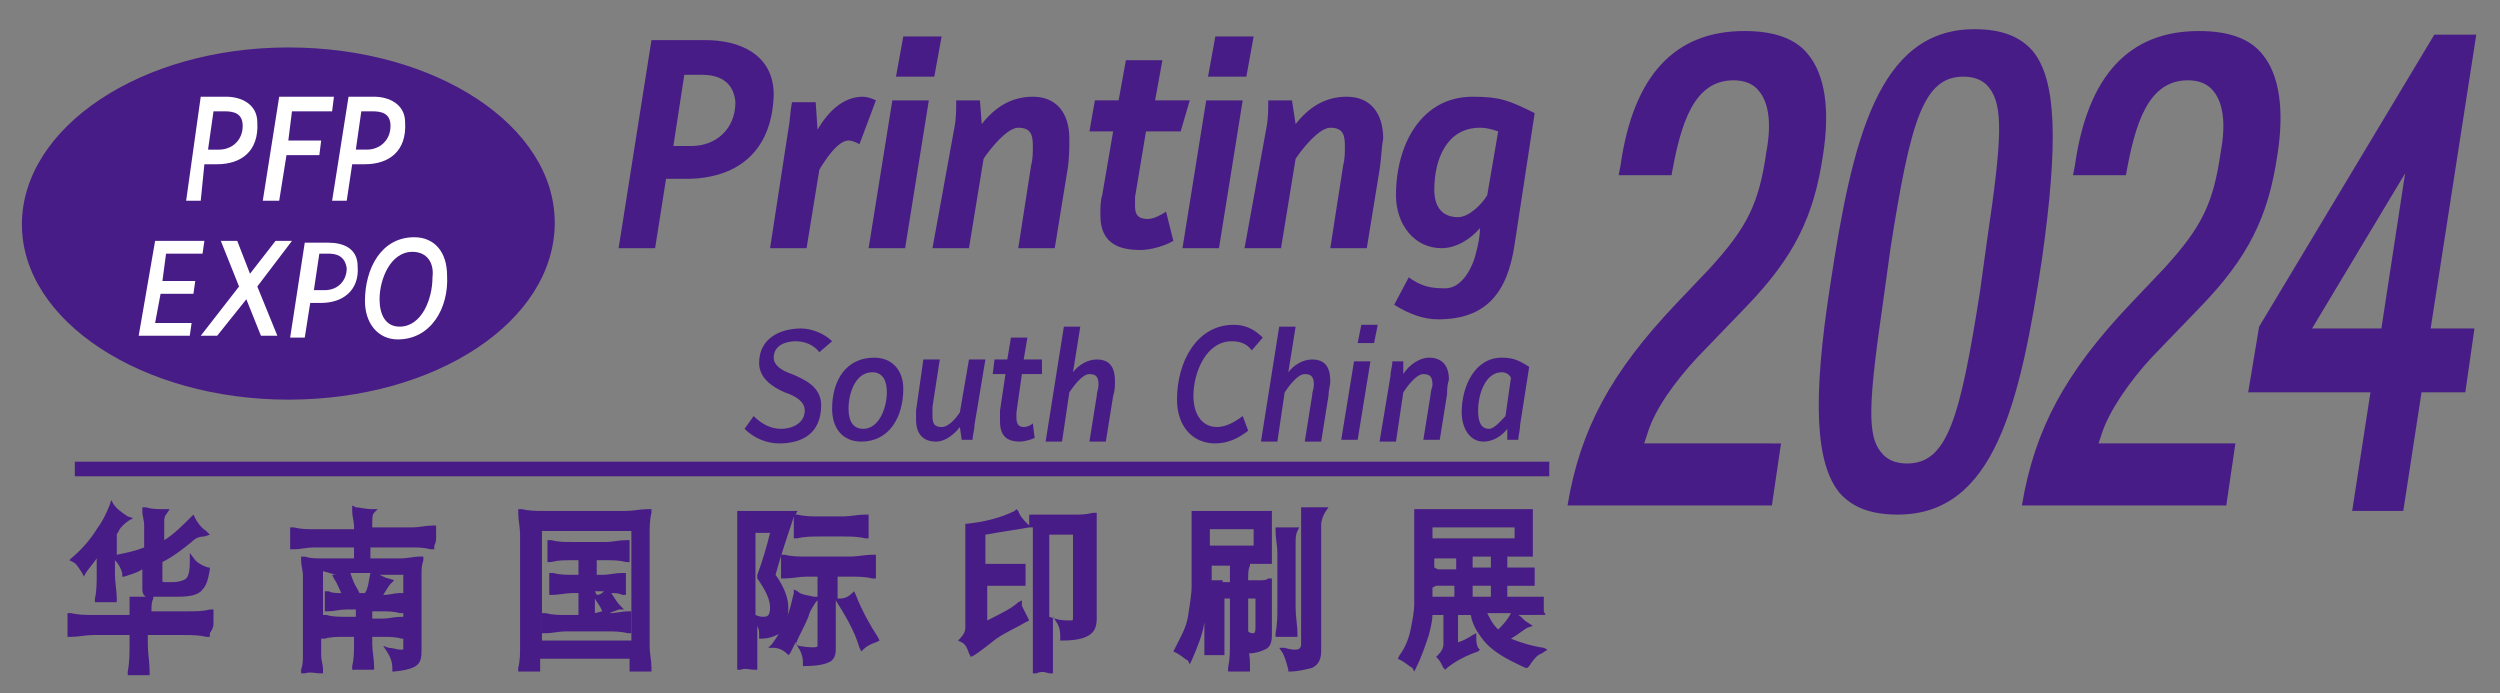
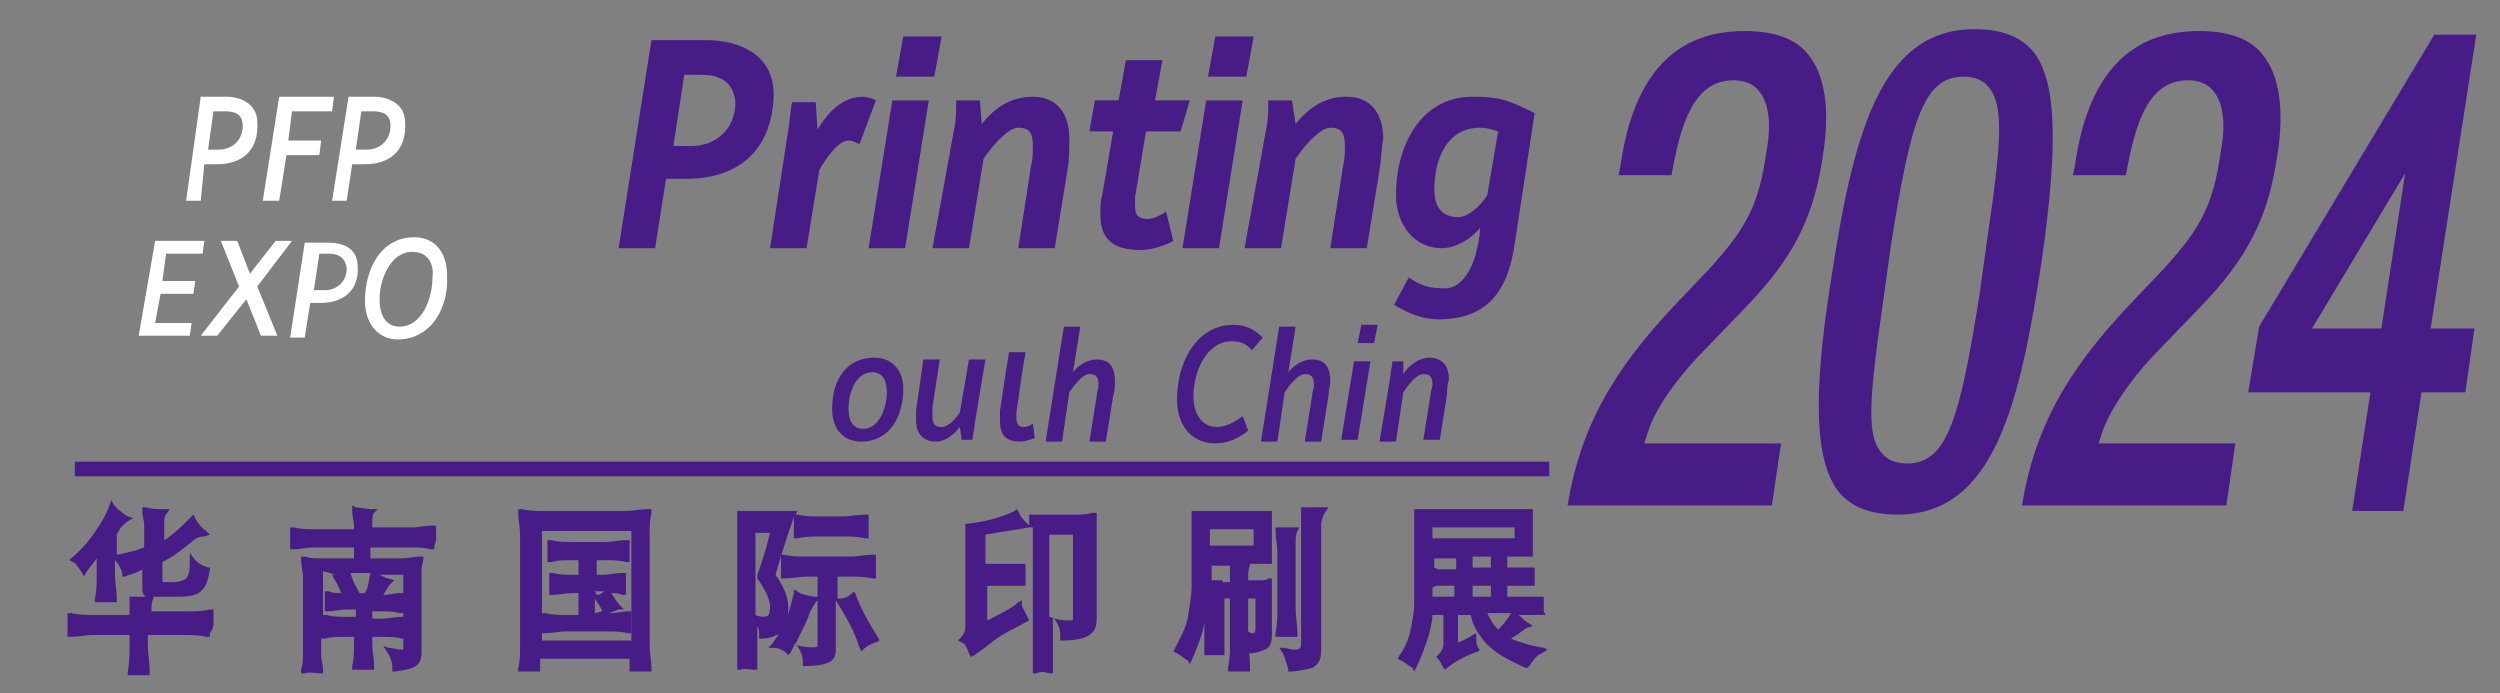
<svg xmlns="http://www.w3.org/2000/svg" version="1.1" id="图层_1" x="0px" y="0px" viewBox="0 0 137 38" style="enable-background:new 0 0 137 38;" xml:space="preserve">
  <rect x="0" y="0" width="137" height="38" fill="#808080" stroke="none" />
  <style type="text/css">
	.st0{fill:#481C86;}
	.st1{fill:#FFFFFF;}
</style>
  <g>
-     <path class="st0" d="M15.8,21.9c8.1,0,14.6-4.3,14.6-9.7c0-5.3-6.5-9.6-14.6-9.6c-8.1,0-14.6,4.4-14.6,9.7   C1.2,17.6,7.8,21.9,15.8,21.9" />
    <path class="st0" d="M11.7,34.1c0-0.2,0-0.3,0-0.5l0-0.2l-0.2,0c-0.4,0.1-0.8,0.1-1.2,0.1h-2c0-0.3,0-0.5,0.1-0.7l0-0.1   c0.1,0,0.1,0,0.2,0h1.2c0.6,0,1.1-0.1,1.3-0.4c0.2-0.2,0.3-0.5,0.4-1.1l0-0.1l-0.1,0c-0.3-0.1-0.5-0.2-0.7-0.4l-0.3-0.4v0.5   c0,0.6-0.1,0.8-0.2,0.9c-0.1,0.1-0.4,0.2-0.7,0.2H9c-0.1,0-0.1,0-0.1-0.2v-0.9c0.6-0.3,1.1-0.7,1.6-1.1c0.2-0.2,0.4-0.3,0.7-0.3   l0.3-0.1l-0.2-0.2c-0.3-0.2-0.5-0.5-0.6-0.7l-0.1-0.2l-0.1,0.1c-0.5,0.5-1,1-1.5,1.3v-1c0-0.1,0-0.3,0.1-0.4l0.2-0.3H8.9   c-0.3,0-0.6,0-0.9-0.1l-0.2,0l0,0.2c0,0.3,0.1,0.5,0.1,0.8V30c-0.5,0.2-1,0.3-1.5,0.4l0,0v-1.1l0,0c0-0.1,0.1-0.1,0.1-0.2   c0.1-0.2,0.3-0.4,0.6-0.6l0.2-0.1L7,28.3c-0.3-0.2-0.6-0.4-0.8-0.7l-0.1-0.2L6,27.7c-0.2,0.5-0.4,0.9-0.7,1.3   c-0.3,0.5-0.8,1.1-1.4,1.6l-0.1,0.1l0.2,0.1c0.2,0.1,0.3,0.3,0.5,0.6l0.1,0.2l0.1-0.2c0.2-0.3,0.4-0.5,0.6-0.8v0.9   c0,0.4,0,0.9-0.1,1.3l0,0.2l0.2,0c0.3,0,0.6,0,0.8,0l0.2,0l0-0.2c0-0.4-0.1-0.9-0.1-1.3v-0.8c0.2,0.2,0.3,0.4,0.4,0.7l0,0.2l0.1,0   c0.3-0.1,0.7-0.2,1-0.4v1c0,0.2,0,0.4,0.2,0.5c-0.3,0-0.5,0-0.7,0l-0.2,0l0,0.2c0,0.2,0,0.5,0,0.8h-2c-0.4,0-0.8,0-1.2-0.1l-0.2,0   l0,0.2c0,0.1,0,0.3,0,0.5c0,0.1,0,0.3,0,0.4l0,0.2l0.2,0c0.4,0,0.8-0.1,1.2-0.1h2v0.5c0,0.5,0,1-0.1,1.5l0,0.2l0.2,0   c0.3,0,0.6,0,0.8,0l0.2,0l0-0.2c0-0.5-0.1-1-0.1-1.5v-0.5h2c0.4,0,0.8,0,1.2,0.1l0.2,0l0-0.2C11.7,34.4,11.7,34.3,11.7,34.1" />
    <path class="st0" d="M23.9,29.4c0-0.2,0-0.3,0-0.4l0-0.2l-0.2,0c-0.4,0-0.7,0.1-1.1,0.1h-2.2v-0.2c0-0.3,0-0.5,0.1-0.6l0.2-0.2   l-0.3,0c-0.4,0-0.7-0.1-0.9-0.1l-0.2-0.1l0,0.3c0,0.3,0.1,0.6,0.1,0.8v0.2h-2.2c-0.4,0-0.7,0-1.1-0.1l-0.2,0l0,0.2   c0,0.1,0,0.3,0,0.4c0,0.1,0,0.3,0,0.4l0,0.2l0.2,0c0.4,0,0.7-0.1,1.1-0.1h2.2v0.6h-1.8c-0.3,0-0.6,0-0.9-0.1l-0.2,0l0,0.2   c0,0.3,0.1,0.6,0.1,0.8v4.4c0,0.3,0,0.5-0.1,0.8l0,0.2l0.2,0c0.3-0.1,0.6,0,0.8,0l0.2,0l0-0.2c0-0.3-0.1-0.5-0.1-0.8V35l0.2,0   c0.3-0.1,0.7-0.1,1-0.1h0.6v0.4c0,0.4,0,0.8-0.1,1.2l0,0.2l0.2,0c0.2,0,0.5,0,0.8,0l0.2,0l0-0.2c0-0.4-0.1-0.8-0.1-1.2v-0.4H21   c0.3,0,0.7,0,1,0.1l0.2,0l0-0.2c0-0.1,0-0.3,0-0.4c0-0.1,0-0.3,0-0.4l0-0.2l-0.2,0c-0.4,0-0.7,0.1-1,0.1h-0.6v-0.4h0.5   c0.3,0,0.7,0,1,0.1l0.2,0l0-0.2c0-0.1,0-0.2,0-0.3c0-0.1,0-0.3,0-0.4l0-0.2l-0.2,0c-0.3,0-0.5,0.1-0.9,0.1c0.2-0.3,0.3-0.5,0.4-0.6   l0.2-0.2l-0.3-0.1c-0.1,0-0.3-0.1-0.5-0.2h1.3v3.8c0,0.2,0,0.3,0,0.3c0,0-0.1,0-0.2,0c-0.1,0-0.4-0.1-0.6-0.1L21,35.4l0.2,0.3   c0.2,0.3,0.3,0.6,0.3,0.9l0,0.2l0.1,0c1-0.1,1.2-0.3,1.3-0.4c0.2-0.2,0.2-0.5,0.2-0.9v-4c0-0.3,0-0.5,0.1-0.8l0-0.2l-0.2,0   c-0.3,0-0.7,0.1-1,0.1h-1.7v-0.6h2.2c0.4,0,0.7,0,1.1,0.1l0.2,0l0-0.2C23.9,29.7,23.9,29.6,23.9,29.4 M20,32.5h-0.4l0.1,0l-0.1-0.2   c-0.2-0.3-0.3-0.6-0.4-0.9h1.1C20.2,31.8,20.2,32.2,20,32.5 M18.4,31.5l-0.2,0l0.1,0.2c0.2,0.3,0.3,0.6,0.4,0.8   c-0.3,0-0.5,0-0.7-0.1l-0.2,0l0,0.2c0,0.2,0,0.3,0,0.4c0,0.1,0,0.2,0,0.3l0,0.2l0.2,0c0.3,0,0.6-0.1,1-0.1h0.5v0.4h-0.6   c-0.3,0-0.7,0-1-0.1l-0.2,0v-2.4L18.4,31.5C18.5,31.5,18.4,31.5,18.4,31.5 M17.6,34.8l0,0.1v-1l0,0.1c0,0.1,0,0.3,0,0.4   C17.6,34.5,17.6,34.6,17.6,34.8" />
    <path class="st0" d="M29.7,34.7l0.2,0c0.4,0,0.7-0.1,1.1-0.1h2.3c0.3,0,0.7,0,1.1,0.1l0.2,0l0-0.2c0-0.1,0-0.3,0-0.4   c0-0.1,0-0.3,0-0.4l0-0.2l-0.2,0c-0.3,0-0.6,0.1-1,0.1c0.2-0.1,0.3-0.1,0.5-0.2l0.3,0l-0.2-0.2c-0.2-0.2-0.3-0.4-0.5-0.7   c0.2,0,0.4,0,0.6,0.1l0.2,0l0-0.2c0-0.1,0-0.2,0-0.4c0-0.2,0-0.3,0-0.4l0-0.2l-0.2,0c-0.4,0-0.7,0.1-1.1,0.1h-0.3v-0.8h0.5   c0.4,0,0.7,0,1.1,0.1l0.2,0l0-0.2c0-0.2,0-0.3,0-0.4c0-0.1,0-0.3,0-0.4l0-0.2l-0.2,0c-0.4,0-0.7,0.1-1.1,0.1h-1.9   c-0.4,0-0.7,0-1.1-0.1l-0.2,0l0,0.2c0,0.1,0,0.3,0,0.4c0,0.1,0,0.3,0,0.4l0,0.2l0.2,0c0.4-0.1,0.7-0.1,1.1-0.1h0.4v0.8h-0.3   c-0.4,0-0.7,0-1.1-0.1l-0.2,0l0,0.2c0,0.1,0,0.3,0,0.4c0,0.1,0,0.3,0,0.4l0,0.2l0.2,0c0.3,0,0.7-0.1,1.1-0.1h0.3v1.2H31   c-0.4,0-0.7,0-1.1-0.1l-0.2,0l0,0.2c0,0.1,0,0.3,0,0.4c0,0.1,0,0.2,0,0.4L29.7,34.7z M32.6,33.6v-0.8l0,0c0.1,0.2,0.3,0.4,0.4,0.7   L32.6,33.6z M32.7,32.6L32.7,32.6l-0.1-0.2h0.3c0.1,0,0.1,0,0.2,0C33,32.5,32.9,32.6,32.7,32.6" />
    <path class="st0" d="M35.7,28.1l0-0.2l-0.2,0c-0.4,0-0.8,0.1-1.2,0.1h-4.5c-0.4,0-0.8,0-1.2-0.1l-0.2,0l0,0.2   c0,0.4,0.1,0.8,0.1,1.2v6.1c0,0.4,0,0.8-0.1,1.2l0,0.2l0.2,0c0.2,0,0.4,0,0.4,0c0,0,0.2,0,0.4,0l0.2,0l0-0.2c0-0.2,0-0.3,0-0.5h4.9   c0,0.2,0,0.4,0,0.5l0,0.2l0.2,0c0.2,0,0.4,0,0.4,0c0.1,0,0.2,0,0.4,0l0.2,0l0-0.2c0-0.4-0.1-0.8-0.1-1.2v-6.1   C35.6,28.9,35.6,28.5,35.7,28.1 M34.6,35.1h-4.9v-6h4.9V35.1z" />
    <path class="st0" d="M43.2,33.3c0-0.5-0.2-1.1-0.7-1.8c0.5-1.8,0.9-2.8,1-3.2l0,0.1c0,0.2,0,0.3,0,0.5c0,0.1,0,0.3,0,0.4l0,0.2   l0.2,0c0.4-0.1,0.8-0.1,1.2-0.1h1.3c0.4,0,0.8,0,1.2,0.1l0.2,0l0-0.2c0-0.2,0-0.3,0-0.4c0-0.1,0-0.3,0-0.5l0-0.2l-0.2,0   c-0.4,0-0.8,0.1-1.2,0.1h-1.3c-0.4,0-0.8,0-1.2-0.1l-0.1,0l0.1-0.2l-0.2,0c-0.3,0-0.7,0-1,0h-1.1c-0.3,0-0.6,0-0.8,0l-0.2,0l0,0.2   c0,0.4,0,0.7,0,1v6c0,0.4,0,0.8,0,1.3l0,0.2l0.2,0c0.2-0.1,0.5,0,0.7,0l0.2,0l0-0.2c0-0.4,0-0.9,0-1.3v-0.9   c0.1,0.2,0.1,0.3,0.1,0.5V35h0.1c0.5,0,1-0.2,1.3-0.5C43.1,34.2,43.2,33.8,43.2,33.3 M41.4,29.2h0.8c-0.2,0.8-0.4,1.5-0.7,2.3   l0,0.1l0,0.1c0.5,0.7,0.7,1.2,0.7,1.6c0,0.5-0.2,0.5-0.4,0.5c0,0-0.2,0-0.4-0.1V29.2z" />
    <path class="st0" d="M46.9,32.6l-0.1-0.2l-0.1,0.1c-0.2,0.2-0.4,0.3-0.7,0.3l-0.1,0v-1.2h0.7c0.4,0,0.8,0,1.2,0.1l0.2,0l0-0.2   c0-0.1,0-0.3,0-0.4c0-0.1,0-0.3,0-0.5l0-0.2l-0.2,0c-0.4,0-0.8,0.1-1.2,0.1h-2.4c-0.4,0-0.8,0-1.2-0.1l-0.2,0l0,0.2   c0,0.1,0,0.3,0,0.5c0,0.1,0,0.3,0,0.4l0,0.2l0.2,0c0.4,0,0.8-0.1,1.2-0.1h0.6v1.1l-0.2,0c-0.4-0.1-0.7-0.1-0.9-0.3l-0.2-0.1l0,0.2   c-0.1,0.4-0.2,0.9-0.4,1.4c-0.2,0.5-0.5,1-0.8,1.4l-0.2,0.2l0.3,0c0.2,0,0.5,0.1,0.7,0.3l0.1,0.1l0.1-0.1c0.1-0.2,0.2-0.4,0.3-0.6   l0.1,0.2c0.2,0.3,0.3,0.6,0.3,0.9l0,0.2h0.1c0.7,0,1.1-0.1,1.3-0.2c0.3-0.1,0.4-0.4,0.4-0.7v-2.7c0.5,0.8,1,1.6,1.3,2.6l0.1,0.2   l0.1-0.1c0.2-0.2,0.4-0.3,0.7-0.4l0.2-0.1l-0.1-0.2C47.7,34.3,47.2,33.4,46.9,32.6 M43.6,35.3c0.2-0.5,0.5-1,0.7-1.5   c0.1-0.4,0.3-0.6,0.4-0.8l0.1-0.1l0,2.5c0,0.1-0.4,0.1-1,0L43.6,35.3z" />
    <path class="st0" d="M59,28.2h-1.3c-0.4,0-0.7,0-1.1,0l-0.2,0l0,0.2c0,0.1,0,0.2,0,0.4l-0.1-0.1c-0.2-0.2-0.4-0.4-0.5-0.7l-0.1-0.1   l-0.1,0.1c-0.8,0.4-1.7,0.6-2.6,0.7l-0.1,0l0,0.2c0,0.3,0,0.6,0,0.8v4.7c0,0.2-0.1,0.4-0.3,0.6l-0.1,0.1l0.2,0.1   c0.2,0.1,0.3,0.3,0.4,0.6l0.1,0.2l0.2-0.1c0.3-0.2,0.7-0.5,1.2-0.9c0.6-0.4,1.1-0.6,1.6-0.9l0.2-0.1l-0.1-0.2   c-0.1-0.2-0.2-0.4-0.3-0.6l0-0.3l-0.2,0.1c-0.3,0.3-0.9,0.6-1.7,1v-1.9h0.9c0.4,0,0.8,0,1,0l0.2,0l0-0.2c0-0.1,0-0.2,0-0.4   c0-0.1,0-0.2,0-0.4l0-0.2l-0.2,0c-0.3,0-0.7,0-1,0H54v-1.6c1.1-0.2,1.9-0.3,2.4-0.4l0.2,0c0,0.1,0,0.2,0,0.3v6.3c0,0.4,0,0.7,0,1.2   l0,0.2l0.2,0c0.2-0.1,0.4-0.1,0.7,0l0.2,0l0-0.2c0-0.4,0-0.8,0-1.2v-1.7l0.2,0.3c0.2,0.3,0.2,0.6,0.2,0.8v0.2l0.2,0   c0.6,0,1.1-0.1,1.4-0.3c0.3-0.2,0.4-0.5,0.4-0.9v-4.6c0-0.3,0-0.7,0-1l0-0.2l-0.2,0C59.5,28.2,59.2,28.2,59,28.2 M57.5,33.8v-4.5   h1.3v4.5c0,0.2,0,0.2-0.1,0.2c-0.3,0-0.6,0-0.9-0.1L57.5,33.8z" />
    <path class="st0" d="M71.5,27.8l-0.2,0l0,0.2c0,0.2,0,0.5,0,0.7v6.6c0,0.2-0.1,0.3-0.3,0.3c-0.1,0-0.3,0-0.6-0.1l-0.3,0l0.2,0.3   c0.1,0.2,0.2,0.5,0.3,0.9l0,0.1h0.1c0.4,0,0.8-0.1,1.2-0.2c0.2-0.1,0.5-0.3,0.5-0.9v-6.9c0-0.3,0.1-0.5,0.2-0.7l0.2-0.3h-0.3   C72.2,27.8,71.8,27.8,71.5,27.8" />
    <path class="st0" d="M69,31.8h-0.6v-0.1c0-0.3,0-0.5,0.1-0.7l0-0.1h0.1c0.3,0,0.6,0,0.9,0l0.2,0l0-0.2c0-0.2,0-0.3,0-0.5v-1.5   c0-0.2,0-0.4,0-0.5l0-0.2l-0.2,0c-0.3,0-0.6,0-0.9,0h-2.2c-0.3,0-0.6,0-0.9,0l-0.2,0l0,0.2c0,0.3,0,0.5,0,0.7v3.2   c0,0.5-0.1,1-0.2,1.7c-0.1,0.6-0.4,1.1-0.7,1.7l-0.1,0.2l0.2,0.1c0.2,0.1,0.4,0.3,0.6,0.4l0.1,0.2l0.1-0.2c0.3-0.7,0.6-1.4,0.7-2.1   c0,0,0-0.1,0-0.1v0.9c0,0.2,0,0.5,0,0.8l0,0.2l0.2,0c0.2,0,0.5,0,0.7,0l0.2,0l0-0.2c0-0.3,0-0.5,0-0.8v-2.1h0.3v2.4   c0,0.5,0,0.9-0.1,1.4l0,0.2l0.2,0c0.3,0,0.5,0,0.8,0l0.2,0l0-0.2c0-0.3,0-0.7-0.1-1c0,0,0,0,0,0.1l0,0.1h0.1c0.3,0,0.6-0.1,0.8-0.2   c0.3-0.1,0.4-0.4,0.4-0.8V33c0-0.4,0-0.8,0-1.1l0-0.2l-0.2,0C69.4,31.8,69.2,31.8,69,31.8 M67,31.8c-0.2,0-0.4,0-0.6,0v-0.8h1l0,0   c0,0.3,0,0.5,0,0.9H67z M68.4,32.8h0.4v1.6c0,0.3-0.1,0.3-0.1,0.3c-0.1,0-0.2,0-0.3-0.1V32.8z M68.7,29.9h-2.4v-0.9h2.4V29.9z" />
    <path class="st0" d="M70.9,34.9l0.2,0l0-0.2c0-0.4-0.1-0.9-0.1-1.4v-3.5c0-0.3,0-0.5,0.1-0.7l0.1-0.2H71c-0.3,0-0.6,0-0.9,0l-0.2,0   l0,0.2c0,0.4,0.1,0.8,0.1,1.2v3c0,0.4,0,0.9-0.1,1.4l0,0.2l0.2,0C70.3,34.9,70.6,34.9,70.9,34.9" />
    <path class="st0" d="M84.6,35.5c-0.7-0.1-1.3-0.3-1.8-0.5c0.5-0.3,0.7-0.5,0.9-0.6l0.3-0.1l-0.3-0.2c-0.2-0.1-0.3-0.3-0.5-0.4h0.4   c0.4,0,0.7,0,0.9,0l0.2,0l-0.1-0.2c0-0.1,0-0.2,0-0.3c0-0.1,0-0.2,0-0.3l0-0.2l-0.2,0c-0.3,0-0.6,0-0.9,0h-0.9v-0.6h0.9   c0.1,0,0.3,0,0.4,0l0.2,0l0-0.2c0-0.1,0-0.2,0-0.3c0-0.1,0-0.2,0-0.3l0-0.2l-0.2,0c-0.1,0-0.2,0-0.4,0h-0.9v-0.6h0.3   c0.3,0,0.6,0,0.9,0l0.2,0l0-0.2c0-0.2,0-0.3,0-0.5v-1.2c0-0.2,0-0.4,0-0.5l0-0.2l-0.2,0c-0.3,0-0.6,0-0.9,0h-4.3   c-0.3,0-0.6,0-0.9,0l-0.2,0l0,0.2c0,0.2,0,0.5,0,0.7v4.3c0,0.4-0.1,0.9-0.2,1.4c-0.1,0.5-0.3,1-0.6,1.4l-0.1,0.2l0.2,0.1   c0.2,0.1,0.4,0.3,0.6,0.4l0.1,0.2l0.1-0.2c0.3-0.6,0.5-1.2,0.7-1.8c0.1-0.4,0.2-0.8,0.2-1.1h0.6v1.6c0,0.2-0.1,0.4-0.3,0.6   l-0.1,0.1l0.1,0.1c0.1,0.1,0.2,0.3,0.3,0.5l0.1,0.1l0.1-0.1c0.5-0.4,1.1-0.7,1.7-0.9l0.1-0.1l-0.1-0.1c-0.1-0.2-0.1-0.4-0.1-0.6   l0-0.2l-0.2,0.1c-0.3,0.2-0.5,0.3-0.8,0.4v-1.5h0.7c0.1,0.6,0.4,1,0.7,1.4c0.5,0.6,1.2,1,2.3,1.5l0.1,0l0.1-0.1   c0.2-0.3,0.4-0.6,0.7-0.7l0.3-0.2L84.6,35.5z M82.1,34.5C82.1,34.5,82,34.5,82.1,34.5c-0.3-0.3-0.4-0.5-0.6-0.9h1.3   C82.6,34,82.3,34.3,82.1,34.5 M83,29.5h-4.5v-0.6H83V29.5z M78.7,32.1c0.1,0,0.2,0,0.4,0h0.6v0.6h-1.2v-0.5L78.7,32.1z M78.6,31.8   v-0.4c0,0.1,0,0.1,0,0.2C78.6,31.7,78.6,31.7,78.6,31.8 M78.6,31.1v-0.5h1.2v0.6h-0.6c-0.1,0-0.3,0-0.4,0L78.6,31.1z M81.7,32.7h-1   v-0.6h1V32.7z M81.7,31.1h-1v-0.6h1V31.1z" />
    <rect x="4.1" y="25.3" class="st0" width="80.8" height="0.8" />
    <path class="st0" d="M37.6,9.8h-1.1l-0.6,3.8h-2l1.8-11.4h3c1.7,0,3.7,0.7,3.7,3C42.3,8.4,40.3,9.8,37.6,9.8 M38.5,4.1h-1l-0.6,3.9   h1c1.3,0,2.4-0.9,2.4-2.4C40.2,4.4,39.3,4.1,38.5,4.1" />
    <path class="st0" d="M47.1,7.9c-0.2-0.1-0.4-0.2-0.6-0.2c-0.6,0-1.3,1.1-1.6,1.6l-0.7,4.3h-2l1-6.5c0.1-0.5,0.1-1,0.2-1.5h1.3   l0.1,1.5c0.6-1,1.4-1.8,2.5-1.8c0.2,0,0.5,0.1,0.7,0.2L47.1,7.9z" />
    <path class="st0" d="M49.6,13.6h-2l1.3-8.1h2L49.6,13.6z M51.2,4.2h-2.1L49.5,2h2.1L51.2,4.2z" />
    <path class="st0" d="M58.5,9.3l-0.7,4.3h-2l0.7-4.5c0.1-0.4,0.1-0.7,0.1-1.1c0-0.6-0.1-1-0.8-1c-0.6,0-1.5,1.1-1.9,1.7l-0.8,4.9h-2   L52.3,7c0.1-0.5,0.1-1,0.1-1.5h1.3l0.1,1.3c0.7-0.9,1.6-1.5,2.8-1.5c1.3,0,2,0.9,2,2.3C58.6,8.1,58.6,8.7,58.5,9.3" />
    <path class="st0" d="M64.7,7.2h-1.9l-0.6,3.6c0,0.2,0,0.3,0,0.5c0,0.5,0.2,0.7,0.7,0.7c0.3,0,0.7-0.2,1-0.4l0.4,1.6   c-0.5,0.3-1.3,0.5-1.8,0.5c-1.1,0-2.2-0.3-2.2-1.9c0-0.4,0-0.8,0.1-1.1l0.6-3.5h-1.3l0.3-1.7h1.3l0.4-2.2h2l-0.4,2.2h1.9L64.7,7.2z   " />
    <path class="st0" d="M66.8,13.6h-2l1.3-8.1h2L66.8,13.6z M68.3,4.2h-2.1L66.6,2h2.1L68.3,4.2z" />
    <path class="st0" d="M75.6,9.3l-0.7,4.3h-2l0.7-4.5c0.1-0.4,0.1-0.7,0.1-1.1c0-0.6-0.1-1-0.8-1c-0.6,0-1.5,1.1-1.9,1.7l-0.8,4.9h-2   L69.4,7c0.1-0.5,0.1-1,0.1-1.5h1.3L71,6.8c0.7-0.9,1.6-1.5,2.8-1.5c1.3,0,2,0.9,2,2.3C75.7,8.1,75.7,8.7,75.6,9.3" />
    <path class="st0" d="M83,13.4c-0.4,2.7-1.6,4.1-4.2,4.1c-0.8,0-1.6-0.3-2.4-0.8l0.8-1.5c0.7,0.5,1.2,0.6,2,0.6c0.9,0,1.5-1.1,1.7-2   c0.1-0.4,0.2-0.8,0.2-1.3c-0.5,0.6-1.3,1.1-2.1,1.1c-1.5,0-2.5-1.3-2.5-2.9c0-2.8,1.4-5.4,4.2-5.4c1.5,0,2,0.2,3.4,0.9L83,13.4z    M81.1,7c-1.8,0-2.5,1.7-2.5,3.4c0,0.9,0.4,1.5,1.3,1.5c0.6,0,1.3-0.7,1.6-1.2l0.6-3.5C81.8,7.1,81.5,7,81.1,7" />
-     <path class="st0" d="M44.9,19.3c-0.3-0.4-0.8-0.6-1.3-0.6c-0.5,0-1.2,0.2-1.2,0.9c0,0.4,0.4,0.7,1,0.9c0.7,0.3,1.6,0.7,1.6,1.7   c0,1.6-1.1,2.1-2.3,2.1c-0.7,0-1.4-0.3-1.9-0.8l0.5-0.7c0.4,0.4,0.9,0.7,1.5,0.7c0.6,0,1.3-0.3,1.3-1c0-0.5-0.5-0.8-1.1-1   c-0.7-0.3-1.4-0.8-1.4-1.6c0-1.4,1.2-1.9,2.3-1.9c0.6,0,1.3,0.3,1.7,0.7L44.9,19.3z" />
    <path class="st0" d="M47.2,24.2c-1,0-1.6-0.7-1.6-1.8c0-1.6,0.8-2.8,2.3-2.8c1,0,1.6,0.7,1.6,1.7C49.5,22.9,48.7,24.2,47.2,24.2    M47.8,20.4c-0.9,0-1.3,1.1-1.3,2c0,0.6,0.2,1.1,0.8,1.1c0.9,0,1.3-1.2,1.3-2C48.6,20.9,48.4,20.4,47.8,20.4" />
    <path class="st0" d="M53.4,23.3c0,0.3-0.1,0.5-0.1,0.8h-0.6l-0.1-0.7c-0.3,0.4-0.8,0.8-1.3,0.8c-0.7,0-1.1-0.4-1.1-1.2   c0-0.2,0-0.4,0-0.5l0.4-2.8h0.9l-0.4,2.6c0,0.2,0,0.3,0,0.5c0,0.4,0.1,0.6,0.5,0.6c0.4,0,0.8-0.5,1-0.8l0.5-2.9H54L53.4,23.3z" />
-     <path class="st0" d="M57.1,20.5H56l-0.3,2.1c0,0.1,0,0.2,0,0.3c0,0.3,0.1,0.5,0.4,0.5c0.2,0,0.4-0.1,0.5-0.2l0.1,0.8   c-0.2,0.1-0.6,0.2-0.8,0.2c-0.6,0-1.1-0.2-1.1-1.1c0-0.2,0-0.4,0-0.6l0.3-2h-0.7l0.1-0.8h0.7l0.2-1.2h0.9l-0.2,1.2h1L57.1,20.5z" />
+     <path class="st0" d="M57.1,20.5H56l-0.3,2.1c0,0.1,0,0.2,0,0.3c0,0.3,0.1,0.5,0.4,0.5c0.2,0,0.4-0.1,0.5-0.2l0.1,0.8   c-0.2,0.1-0.6,0.2-0.8,0.2c-0.6,0-1.1-0.2-1.1-1.1c0-0.2,0-0.4,0-0.6l0.3-2h-0.7h0.7l0.2-1.2h0.9l-0.2,1.2h1L57.1,20.5z" />
    <path class="st0" d="M61,21.7l-0.4,2.5h-0.9l0.4-2.5c0-0.2,0.1-0.4,0.1-0.6c0-0.4-0.1-0.6-0.5-0.6c-0.4,0-0.9,0.7-1.1,1l-0.4,2.7   h-0.9l1-6.3h0.9l-0.4,2.5c0.3-0.4,0.8-0.7,1.3-0.7c0.7,0,1,0.4,1,1.2C61.1,21.1,61.1,21.4,61,21.7" />
    <path class="st0" d="M68.6,19.2c-0.3-0.4-0.7-0.5-1.1-0.5c-1.4,0-2.1,1.7-2.1,3c0,0.9,0.4,1.7,1.3,1.7c0.5,0,1-0.3,1.4-0.6l0.3,0.8   c-0.5,0.4-1.1,0.7-1.8,0.7c-1.3,0-2.1-1-2.1-2.4c0-2.1,1.1-4.1,3.1-4.1c0.6,0,1.1,0.2,1.6,0.7L68.6,19.2z" />
    <path class="st0" d="M72.8,21.7l-0.4,2.5h-0.9l0.4-2.5c0-0.2,0.1-0.4,0.1-0.6c0-0.4-0.1-0.6-0.5-0.6c-0.4,0-0.9,0.7-1.1,1l-0.4,2.7   h-0.9l1-6.3h0.9l-0.4,2.5c0.3-0.4,0.8-0.7,1.3-0.7c0.7,0,1,0.4,1,1.2C72.9,21.1,72.8,21.4,72.8,21.7" />
    <path class="st0" d="M74.4,24.1h-0.9l0.7-4.3h0.9L74.4,24.1z M75.3,18.8h-0.9l0.2-1h0.9L75.3,18.8z" />
    <path class="st0" d="M79.3,21.6l-0.4,2.5H78l0.4-2.5c0-0.2,0.1-0.4,0.1-0.5c0-0.4-0.1-0.6-0.5-0.6c-0.4,0-0.9,0.7-1.1,1l-0.4,2.7   h-0.9l0.6-3.6c0-0.3,0.1-0.5,0.1-0.8h0.6l0,0.7c0.3-0.5,0.9-0.9,1.4-0.9c0.7,0,1.1,0.4,1.1,1.2C79.3,21.1,79.3,21.4,79.3,21.6" />
-     <path class="st0" d="M83.3,23.3c0,0.3-0.1,0.6-0.1,0.8h-0.6l0-0.6c-0.3,0.4-0.8,0.7-1.3,0.7c-0.8,0-1.2-0.8-1.2-1.6   c0-1.4,0.7-3,2.2-3c0.7,0,1,0.2,1.5,0.5L83.3,23.3z M82.3,20.4c-0.9,0-1.3,1.2-1.3,2.1c0,0.5,0.1,1,0.6,1c0.3,0,0.7-0.5,0.9-0.7   l0.3-2.1C82.7,20.5,82.5,20.4,82.3,20.4" />
    <path class="st1" d="M11.9,9h-0.7L11,11h-0.8L11,5.3h1.4c0.8,0,1.7,0.4,1.7,1.4C14.2,8.3,13.2,9,11.9,9 M12.3,6.1h-0.6l-0.3,2.1H12   c0.7,0,1.3-0.5,1.3-1.3C13.3,6.2,12.8,6.1,12.3,6.1" />
    <polygon class="st1" points="18.2,6.1 16,6.1 15.8,7.7 17.6,7.7 17.5,8.5 15.7,8.5 15.3,11 14.4,11 15.3,5.3 18.3,5.3  " />
    <path class="st1" d="M20,9h-0.7L19,11h-0.8l0.9-5.7h1.4c0.8,0,1.7,0.4,1.7,1.4C22.3,8.3,21.3,9,20,9 M20.4,6.1h-0.6l-0.3,2.1h0.6   c0.7,0,1.3-0.5,1.3-1.3C21.4,6.2,20.9,6.1,20.4,6.1" />
    <polygon class="st1" points="11.1,13.9 9.1,13.9 8.9,15.4 10.7,15.4 10.6,16.1 8.8,16.1 8.5,17.7 10.5,17.7 10.4,18.4 7.6,18.4    8.5,13.2 11.2,13.2  " />
    <polygon class="st1" points="14.1,15.7 15.2,18.4 14.3,18.4 13.5,16.4 11.9,18.4 11,18.4 13.1,15.7 12.1,13.2 13,13.2 13.7,15    15.1,13.2 16,13.2  " />
    <path class="st1" d="M17.6,16.6H17l-0.3,1.9h-0.8l0.8-5.2h1.3c0.8,0,1.6,0.3,1.6,1.3C19.7,15.9,18.8,16.6,17.6,16.6 M18,13.9h-0.5   l-0.3,2h0.6c0.7,0,1.2-0.5,1.2-1.2C18.9,14,18.4,13.9,18,13.9" />
    <path class="st1" d="M21.8,18.6c-1.1,0-1.8-0.9-1.8-2.1c0-1.8,0.9-3.5,2.7-3.5c1.1,0,1.8,0.8,1.8,2.1   C24.6,16.9,23.6,18.6,21.8,18.6 M22.6,13.8c-1.2,0-1.8,1.5-1.8,2.6c0,0.8,0.3,1.5,1.1,1.5c1.2,0,1.8-1.5,1.8-2.7   C23.8,14.4,23.4,13.8,22.6,13.8" />
    <g>
      <path class="st0" d="M90.1,24.3l0.2-0.6c0.4-1.3,1.5-2.8,2.7-4.1l2.7-2.8c2.6-2.7,3.7-4.9,4.2-8.3c0.4-2.5,0.1-4.4-0.8-5.5    c-0.7-0.9-1.9-1.3-3.5-1.3c-3.8,0-6.1,2.4-6.8,7.4l-0.1,0.5h2.9c0.5-2.8,1.2-5.2,3.4-5.2c0.6,0,1.1,0.2,1.4,0.6    c0.5,0.6,0.7,1.7,0.4,3.3c-0.4,2.8-1,4.1-3.1,6.4l-1.9,2c-3.5,3.7-5.2,6.8-5.9,11h11.2l0.5-3.4H90.1z" />
      <path class="st0" d="M111.4,2.8c-0.7-0.8-1.7-1.2-3.2-1.2c-5.3,0-6.7,6.1-7.9,14c-1,6.4-0.8,9.8,0.5,11.4c0.7,0.8,1.7,1.2,3.2,1.2    c5.3,0,6.7-6.1,7.9-14C112.8,7.8,112.7,4.4,111.4,2.8z M108.9,13.1l-0.4,2.9c-1.1,7-1.8,9.4-4,9.4c-0.6,0-1.1-0.2-1.4-0.6    c-0.8-0.9-0.7-2.8,0.1-8.3l0.4-2.9c1.1-7,1.8-9.4,4-9.4c0.6,0,1.1,0.2,1.4,0.6C109.8,5.8,109.7,7.7,108.9,13.1z" />
      <path class="st0" d="M115,24.3l0.2-0.6c0.4-1.2,1.5-2.8,2.7-4.1l2.7-2.8c2.6-2.7,3.7-4.9,4.2-8.3c0.4-2.5,0.1-4.4-0.8-5.5    c-0.7-0.9-1.9-1.3-3.5-1.3c-3.8,0-6.1,2.4-6.8,7.4l-0.1,0.5h2.9c0.5-2.8,1.2-5.2,3.4-5.2c0.6,0,1.1,0.2,1.4,0.6    c0.5,0.6,0.7,1.7,0.4,3.3c-0.4,2.8-1,4.1-3.1,6.4l-1.9,2c-3.5,3.7-5.2,6.8-5.9,11H122l0.5-3.4H115z" />
    </g>
  </g>
  <path class="st0" d="M133.2,18l2.5-16.1h-2.3l-9.6,16l-0.6,3.6h6.7l-1,6.5h2.8l1-6.5h2.4l0.5-3.5H133.2z M126.7,18l5.1-8.5l-1.3,8.5  H126.7z" />
</svg>